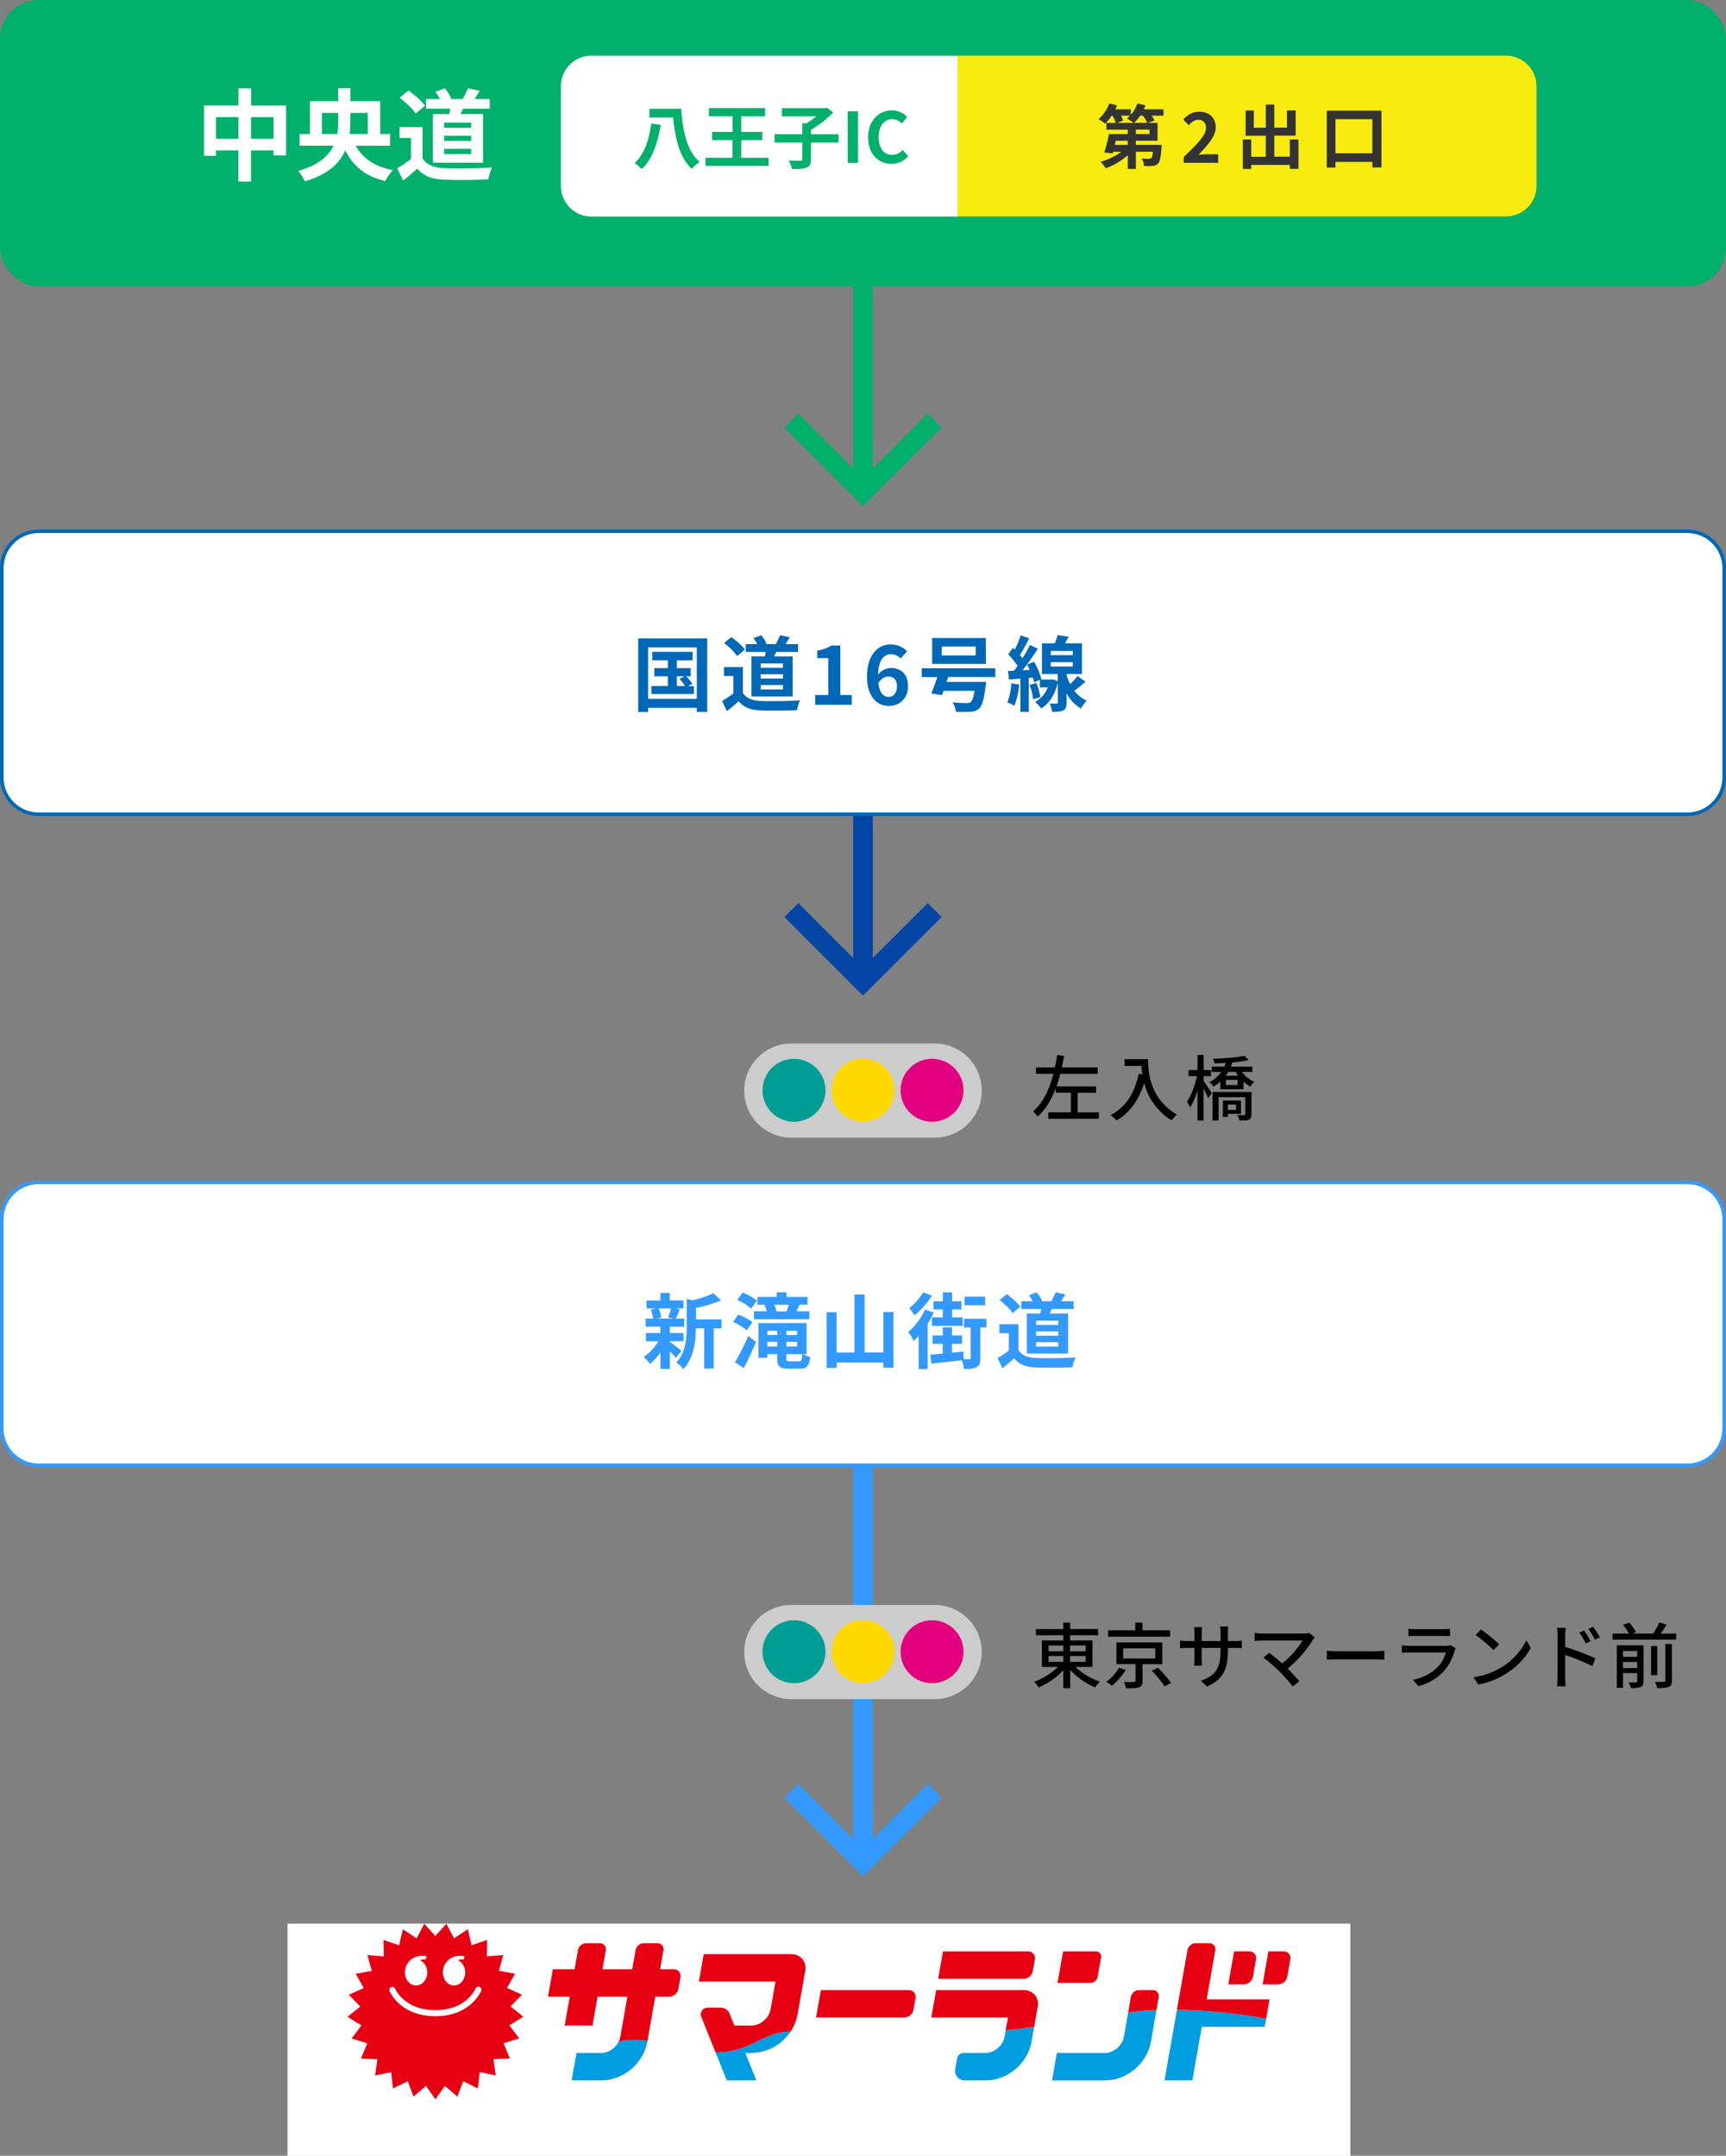
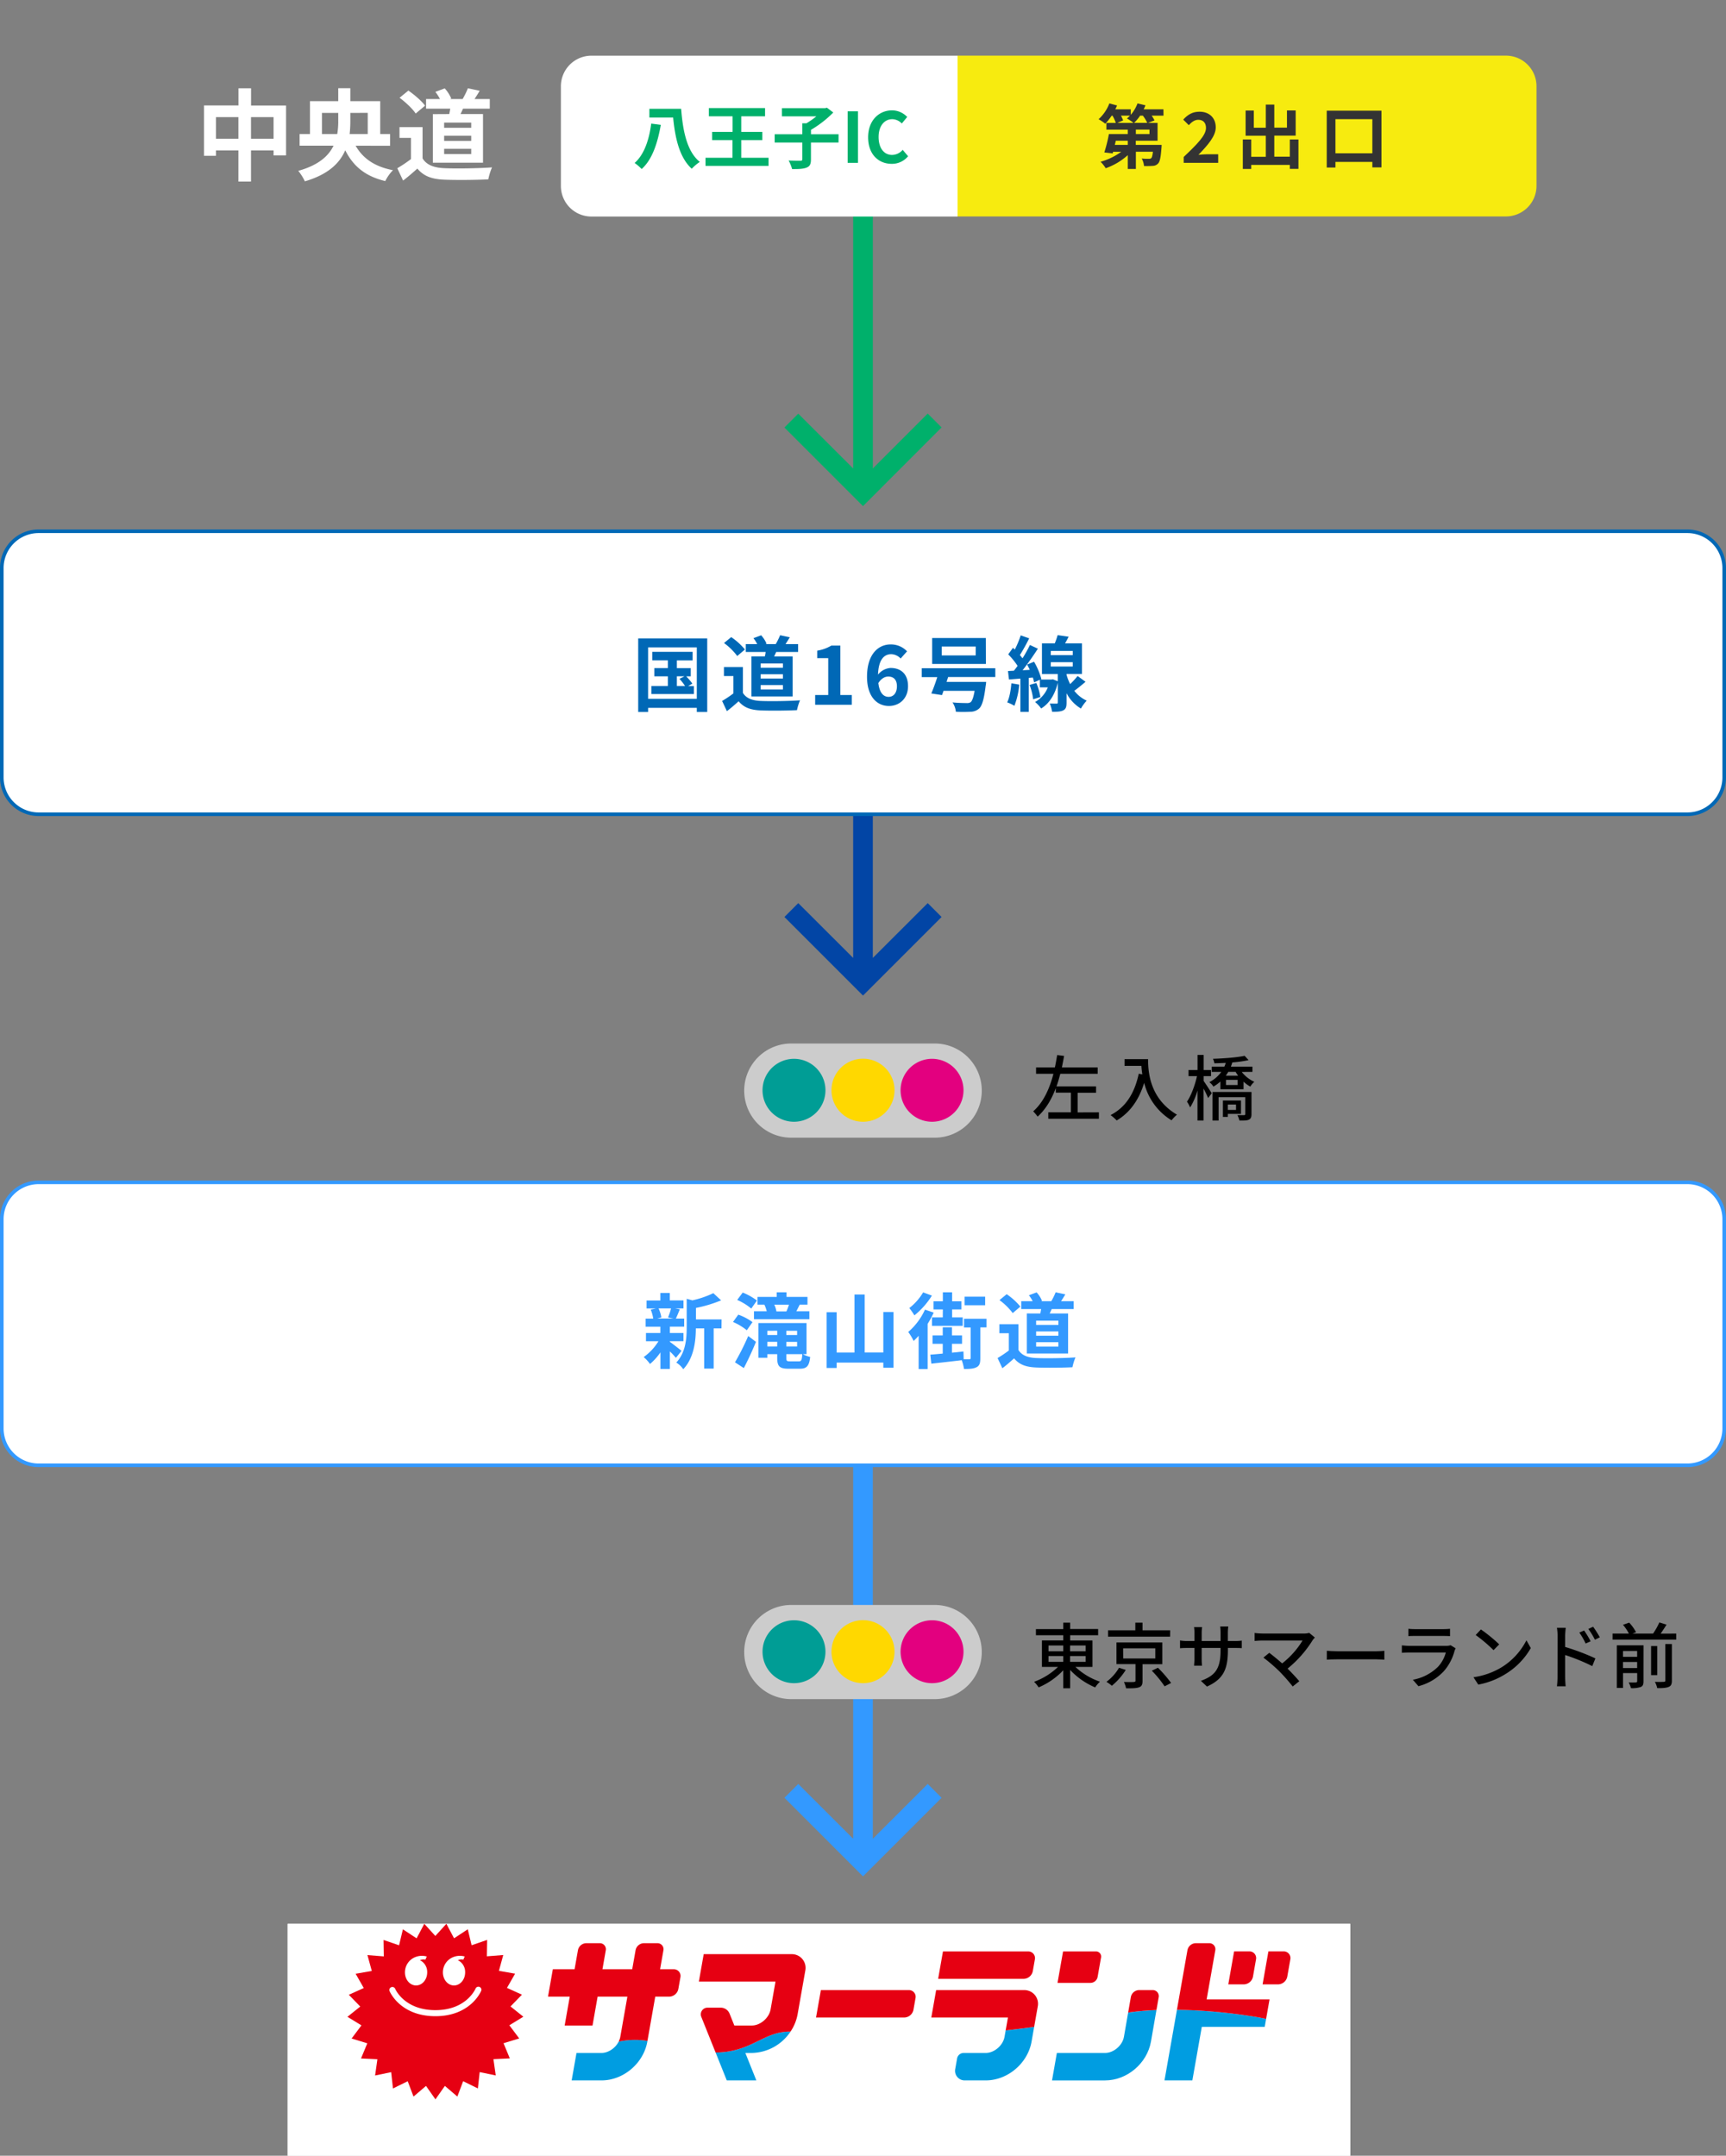
<svg xmlns="http://www.w3.org/2000/svg" width="960" height="1199.076" viewBox="0 0 960 1199.076">
  <rect x="0" y="0" width="960" height="1199.076" fill="#808080" stroke="none" />
  <defs>
    <clipPath id="clip-path">
      <rect id="長方形_5" data-name="長方形 5" width="524.506" height="97.644" fill="none" />
    </clipPath>
  </defs>
  <g id="グループ_4" data-name="グループ 4" transform="translate(193.247 1070.076)">
    <g id="car_route_1" transform="translate(-193.777 -1070.496)">
      <path id="パス_1" data-name="パス 1" d="M524.24,238.17l-7.71-7.7L486,261V61.2H475.06V261l-30.54-30.48-7.7,7.7,43.71,43.71Z" fill="#00b06b" />
      <path id="パス_2" data-name="パス 2" d="M524.24,510.47l-7.71-7.71-30.54,30.49V333.5H475.06V533.25l-30.54-30.49-7.7,7.71,43.71,43.71Z" fill="#0245a5" />
      <path id="パス_3" data-name="パス 3" d="M524.24,1000.4l-7.71-7.7-30.54,30.49V672.38H475.06v350.81L444.52,992.7l-7.7,7.7,43.71,43.72Z" fill="#39f" />
-       <rect id="長方形_1" data-name="長方形 1" width="960" height="159.41" rx="21.46" transform="translate(0.53 0.42)" fill="#00b06b" />
      <rect id="長方形_2" data-name="長方形 2" width="958" height="157.41" rx="20.46" transform="translate(1.53 658.08)" fill="#fff" />
      <path id="パス_4" data-name="パス 4" d="M939.07,659.08a19.48,19.48,0,0,1,19.46,19.46V795a19.48,19.48,0,0,1-19.46,19.46H22A19.48,19.48,0,0,1,2.53,795V678.54A19.48,19.48,0,0,1,22,659.08H939.07m0-2H22A21.46,21.46,0,0,0,.53,678.54V795A21.46,21.46,0,0,0,22,816.48H939.07A21.46,21.46,0,0,0,960.53,795V678.54a21.46,21.46,0,0,0-21.46-21.46Z" fill="#39f" />
      <path id="パス_5" data-name="パス 5" d="M546.59,607.07a26.13,26.13,0,0,1-26.17,26.16H440.65a26.13,26.13,0,0,1-26.19-26.16h0a26.18,26.18,0,0,1,26.19-26.22h79.77a26.18,26.18,0,0,1,26.17,26.22Z" fill="#ccc" />
      <path id="パス_6" data-name="パス 6" d="M536.43,606.87a17.5,17.5,0,1,0-5.133,12.382,17.51,17.51,0,0,0,5.133-12.382Z" fill="#e3007f" />
      <path id="パス_7" data-name="パス 7" d="M498.06,606.87a17.53,17.53,0,1,0-17.517,17.5,17.53,17.53,0,0,0,17.517-17.5Z" fill="#ffd800" />
      <path id="パス_8" data-name="パス 8" d="M459.65,606.87a17.5,17.5,0,1,0-5.14,12.389,17.51,17.51,0,0,0,5.14-12.389Z" fill="#009d95" />
      <path id="パス_9" data-name="パス 9" d="M546.59,919.36a26.13,26.13,0,0,1-26.17,26.16H440.65a26.13,26.13,0,0,1-26.19-26.16h0a26.18,26.18,0,0,1,26.19-26.22h79.77a26.18,26.18,0,0,1,26.17,26.22Z" fill="#ccc" />
      <path id="パス_10" data-name="パス 10" d="M536.43,919.16a17.5,17.5,0,1,0-5.133,12.381A17.51,17.51,0,0,0,536.43,919.16Z" fill="#e3007f" />
      <path id="パス_11" data-name="パス 11" d="M498.06,919.16a17.53,17.53,0,1,0-17.517,17.5,17.53,17.53,0,0,0,17.517-17.5Z" fill="#ffd800" />
      <path id="パス_12" data-name="パス 12" d="M459.65,919.16a17.5,17.5,0,1,0-5.14,12.388A17.51,17.51,0,0,0,459.65,919.16Z" fill="#009d95" />
      <rect id="長方形_3" data-name="長方形 3" width="958" height="157.41" rx="20.46" transform="translate(1.53 295.93)" fill="#fff" />
      <path id="パス_13" data-name="パス 13" d="M939.07,296.93a19.48,19.48,0,0,1,19.46,19.46V432.87a19.48,19.48,0,0,1-19.46,19.46H22A19.48,19.48,0,0,1,2.53,432.87V316.39A19.48,19.48,0,0,1,22,296.93H939.07m0-2H22A21.46,21.46,0,0,0,.53,316.39V432.87A21.46,21.46,0,0,0,22,454.33H939.07a21.46,21.46,0,0,0,21.46-21.46V316.39a21.46,21.46,0,0,0-21.46-21.46Z" fill="#0068b6" />
      <path id="パス_14" data-name="パス 14" d="M327.52,1072.99l-.12,14.05,8.93-14.02h6.46l.44,13.91,8.07-13.97h5.78l-12.35,19.49-6.4.01-.47-14.24-8.93,14.19h-6.6l-.88-19.42Z" fill="#005ca1" />
      <path id="パス_15" data-name="パス 15" d="M373.61,1073h-6.93l-14.94,19.44,5.68.06,3.11-4.11h10l.72,4.08h5.93Zm-10.48,11.86,5.74-7.55,1.16,7.55Z" fill="#005ca1" />
      <path id="パス_16" data-name="パス 16" d="M404.53,1073.03l-1.01,3.42h-7.65l-4.57,15.98-5.96.03,4.56-15.99-7.72.01,1.11-3.46Z" fill="#005ca1" />
      <path id="パス_17" data-name="パス 17" d="M401.05,1092.49l5.63-19.5h17.66l-.95,3.43-11.69.03-1.25,4.22h10.98l-.95,3.43h-11l-1.39,4.8,12.19.01-1.02,3.55Z" fill="#005ca1" />
      <path id="パス_18" data-name="パス 18" d="M447.31,1075.61c-.74-2-3.88-2.65-7.28-2.65H428.52l-5.52,19.5h5.91l2.22-7.81h5.46c1.44,0,2.08.61,1.55,3.44a29.81,29.81,0,0,0-.33,4.32h6.56c-.66-.62-.49-2.45-.47-3.15s.29-2.62.34-3.84c.05-1.56-.66-2.24-2.61-2.75C447.4,1081.22,448.07,1077.59,447.31,1075.61Zm-10.69,5.55H432.1l1.35-4.71s2.28-.06,3.58-.06,3.56,0,4,1.12C441.5,1078.91,440.25,1081,436.62,1081.16Z" fill="#005ca1" />
      <path id="パス_19" data-name="パス 19" d="M476.81,1073h-6.88l-15.05,19.44h5.79l3.11-4.11h9.92l.75,4.17h5.93Zm-10.43,11.8,5.72-7.49,1.1,7.49Z" fill="#005ca1" />
      <path id="パス_20" data-name="パス 20" d="M507.07,1076.21c-1.85-2.8-6.64-3.22-9.36-3.22h-9.59l-5.49,19.45h8.09c5.83,0,9.63-1.15,12.2-2.86C506.54,1087.16,509.93,1080.49,507.07,1076.21Zm-7.81,10.29c-2.12,2-4.23,2.37-9.76,2.45.39-1.44,3.55-12.47,3.55-12.47h3c2.05.1,3.66.25,4.87,1.36C503,1079.76,501.13,1084.76,499.26,1086.5Z" fill="#005ca1" />
      <path id="パス_21" data-name="パス 21" d="M518.33,1073.02l2.38,14.7,10.78-14.76,5.91-.01-15.14,19.51h-6.24l-4.04-19.44Z" fill="#005ca1" />
      <path id="パス_22" data-name="パス 22" d="M539.26,1072.96h17.82l-1.03,3.46-11.78.01-1.22,4.16h11.06l-1,3.51-11.09-.01-1.38,4.78,12.28.03-1.08,3.53-18.09.01Z" fill="#005ca1" />
      <path id="パス_23" data-name="パス 23" d="M555.88,1092.38l5.52-19.42h8.51l5.37,14.63,4.16-14.68h5.49l-5.47,19.45-8.14-.01-5.48-15.47-4.37,15.49Z" fill="#005ca1" />
      <path id="パス_24" data-name="パス 24" d="M586.15,1076.33l.97-3.45,21.45.03-.96,3.46h-7.79l-4.66,16.01h-5.93l4.57-16.04Z" fill="#005ca1" />
-       <path id="パス_25" data-name="パス 25" d="M611.35,1072.91h5.78s-2.93,10.47-3.45,12.7A2.85,2.85,0,0,0,615,1089c1,.46,5.14.84,7.28-.74a7.219,7.219,0,0,0,2.25-3.43c.55-1.72,3.47-11.9,3.47-11.9h5.9s-2.77,9.8-3.49,12.22c-1.31,4.38-5.34,6.51-10.31,7.36-2.81.48-8.21.34-10.79-1.85-2.05-1.76-1.87-4.21-1.3-6.24C608.49,1082.77,611.35,1072.91,611.35,1072.91Z" fill="#005ca1" />
+       <path id="パス_25" data-name="パス 25" d="M611.35,1072.91s-2.93,10.47-3.45,12.7A2.85,2.85,0,0,0,615,1089c1,.46,5.14.84,7.28-.74a7.219,7.219,0,0,0,2.25-3.43c.55-1.72,3.47-11.9,3.47-11.9h5.9s-2.77,9.8-3.49,12.22c-1.31,4.38-5.34,6.51-10.31,7.36-2.81.48-8.21.34-10.79-1.85-2.05-1.76-1.87-4.21-1.3-6.24C608.49,1082.77,611.35,1072.91,611.35,1072.91Z" fill="#005ca1" />
      <path id="パス_26" data-name="パス 26" d="M655.81,1074.27c-1.24-.93-4.38-1.31-5.41-1.33s-12,0-12,0l-5.57,19.36h5.93l2.19-7.64h5.74a1.47,1.47,0,0,1,1.36,1.83,42.118,42.118,0,0,0-.48,5.79h6.44a3.28,3.28,0,0,1-.56-2.13c.06-1.14.42-3.34.36-5.09,0-1.37-.92-2-2.55-2.42,2-.38,4.61-1.91,5.38-3.46A3.652,3.652,0,0,0,655.81,1074.27Zm-6.4,6a7,7,0,0,1-3.53.87c-1.13.06-3.9,0-3.9,0l1.33-4.68h4.77c1,0,2.21.27,2.6,1.17a2.49,2.49,0,0,1-1.27,2.66Z" fill="#005ca1" />
      <path id="パス_27" data-name="パス 27" d="M662.02,1072.94l17.68-.02-1.06,3.44-11.58.01-1.26,4.19h11.05l-1.04,3.43H664.79l-1.38,4.86,12.18-.01-.98,3.52-18.22.02Z" fill="#005ca1" />
      <path id="パス_28" data-name="パス 28" d="M357.48,1136.51l-12.36.01v-2.89h-4.96v2.88l-11.65.01-.02,3.59h28.99Z" fill="#e50012" />
      <path id="パス_29" data-name="パス 29" d="M353.46,1151.71v-10.18H332.13v10.24h8.38v7.5h-3.47c.36.58.62,1.34.89,1.83a10.787,10.787,0,0,1,.47,2.09,34.178,34.178,0,0,0,4-.3A2.82,2.82,0,0,0,345,1160c.06-.85,0-8.26,0-8.26Zm-17.08-3.43v-3.12h12.68v3.1Z" fill="#e50012" />
      <path id="パス_30" data-name="パス 30" d="M338.85,1155.14c-.44-.46-3-2.61-3-2.61a39.8,39.8,0,0,1-8.21,6.4,8.459,8.459,0,0,1,2.58,3.21A35.84,35.84,0,0,0,338.85,1155.14Z" fill="#e50012" />
      <path id="パス_31" data-name="パス 31" d="M349.47,1152.5l-3.05,2.78a30.162,30.162,0,0,0,9.54,7.14,8.379,8.379,0,0,1,.8-2,14.3,14.3,0,0,1,1.3-1.88,24.191,24.191,0,0,1-8.59-6.04Z" fill="#e50012" />
      <path id="パス_32" data-name="パス 32" d="M376.85,1112.72s.8-4.58,1.23-7.1c1.63-9.84,15.45-8.11,13.68,2.23-.35,2.1-.82,4.82-.82,4.82h13.63s.72-4.58,1.31-7.44c1.92-9.5,15.23-7.44,13.63,2.53-.47,2.92-.94,5-.94,5h5.21c10.16,0,9.72,13.18.53,13.52-2.88.11-5.52.11-8.1.11-3.18,21.75-20.48,35.52-40.85,35.52h-8.68l2.55-14.48h18.71c-5.5,0,10.28,1.38,11.89-7.95.78-4.49,2.34-13.16,2.34-13.16H388.44l-2.11,11.81H372.25l2.17-11.79H364.37l2.41-13.58Z" fill="#e50012" />
      <path id="パス_33" data-name="パス 33" d="M481.27,1103c4.32,0,7.79,3,7.53,7.38-.53,9.28-5.16,23.76-14.32,31.55a32.569,32.569,0,0,1-11.48,6.59l9.13,13.42H455.58s-15.72-23.11-17.94-26.46c-5.66-8.57,5.87-15.77,11.48-7.65,1.58,2.3,4.4,6.5,4.4,6.5h9c4.29,0,7.26-1.7,8-5.66.47-2.4,2.3-12.12,2.3-12.12H432.17l2.44-13.56S475.22,1103,481.27,1103Z" fill="#e50012" />
      <path id="パス_34" data-name="パス 34" d="M532,1121.31c9.9,0,10.35,13.62-.3,13.61H487.11l2.39-13.58Z" fill="#e50012" />
      <path id="パス_35" data-name="パス 35" d="M589.55,1103c10.34,0,10.2,13.59-.11,13.53H544.15l2.47-13.61Z" fill="#e50012" />
      <path id="パス_36" data-name="パス 36" d="M588.28,1121.26c3.43,0,7.94,2.56,7.17,8-1.68,11.91-11.5,32.51-39.91,32.51H536.09l2.52-14.51h30.63c3,0,7.14-1.26,8-5.28.5-2.38,1.36-7.08,1.36-7.08H540.94l2.4-13.56Z" fill="#e50012" />
      <path id="パス_37" data-name="パス 37" d="M605.74,1107.01l-.48-2.66,2.57,1.1-.01-2.71,2.26,1.51.46-2.73,1.96,1.92.91-2.56,1.55,2.16,1.38-2.35,1.15,2.42,1.81-2.11.7,2.64,2.14-1.75.21,2.68,2.49-1.41-.27,2.72,2.66-.92-.73,2.58,2.77-.44-1.18,2.42,2.82.06-1.55,2.18,2.7.5-1.9,1.91,2.63.97-2.23,1.55,2.43,1.36-2.48,1.19,2.14,1.76-2.67.69,1.77,2.11-2.74.25,1.45,2.37-2.8-.16,1.04,2.63-2.73-.72.48,2.77-2.56-1.22.18,2.89-2.34-1.63-.48,2.71-1.98-1.9-.94,2.54-1.59-2.11-1.34,2.38-1.16-2.39-1.78,2.03-.72-2.59-2.1,1.79-.27-2.71-2.45,1.34.26-2.68-2.7.97.73-2.66-2.79.43,1.14-2.47-2.82-.03,1.59-2.18-2.8-.48,1.95-1.95-2.62-.91,2.27-1.61-2.57-1.34,2.61-1.22-2.19-1.79,2.7-.71-1.83-2.09,2.77-.24-1.37-2.35,2.78.16-.99-2.51Z" fill="#e50012" />
      <path id="パス_38" data-name="パス 38" d="M623,1147.21c13.34-.07,13.94-7.61,14.17-9,.72-4.36,2.44-14.18,3.54-20.55,1.8-10.45,15.21-7.65,13.56,1.77-.3,1.7-1.18,6.94-1.7,10-1.14,6.82-9.87,32.25-40.79,32.25H594.04l2.5-14.45S617.84,1147.24,623,1147.21Z" fill="#e50012" />
      <path id="パス_39" data-name="パス 39" d="M660,1109c1.75-9.13,15.41-7.71,13.66,2.72-.39,2.37-2,10.32-2,10.32h33.1c9.35,0,10.2,13.61-.83,13.59H669.21l-4.94,26.24h-14S659.41,1112.1,660,1109Z" fill="#e50012" />
      <path id="パス_40" data-name="パス 40" d="M692.54,1103.9a6.63,6.63,0,0,1,6.65,6.61v.13a6.78,6.78,0,1,1-6.65-6.74Z" fill="#e50012" />
      <path id="パス_41" data-name="パス 41" d="M708.67,1103.85a6.65,6.65,0,0,1,6.64,6.65v.13a6.841,6.841,0,1,1-6.64-6.78Z" fill="#e50012" />
      <path id="パス_42" data-name="パス 42" d="M347.83,1119h6.85v-12.4H344.9v-1.12h12.59v-3.55H344.9v-2.67h-4.19V1102h-12v3.53h12v1H331.9v12.39h5.63c-1.31,1.45-7.4,4.55-9.84,5.69.58.71.78,1,1.3,1.56s.83,1.25,1.3,1.87a61.468,61.468,0,0,0,10.43-6.18v6.59h4.15v-6.75c.83.87,6.79,5,11,6.07a7.649,7.649,0,0,1,1.63-2.42,8.161,8.161,0,0,0,1.36-1.22,35.811,35.811,0,0,1-11.03-5.13Zm-12-9.36h4.78V1111h-4.78Zm4.83,5.84h-4.88v-1.56h4.88Zm4.25-5.84h5.6V1111h-5.6Zm0,4.28h5.54v1.56h-5.54Z" fill="#e50012" />
      <path id="パス_43" data-name="パス 43" d="M251.46,1131.37l-5.21,3.71,6,2.12-4.49,4.47,6.37,1.09-3.65,5.17,6.48-.17-2.77,5.83,6.43-1.25-1.66,6.05,6.15-2.24-.61,6.27,5.65-3.33.56,6.32,4.82-4.14,1.67,6,4.15-4.9,2.66,5.77,3.22-5.5,3.66,5,2.16-6,4.44,4.36,1.16-6.2,5.27,3.54-.17-6.43,5.76,2.61-1.16-6.15,6.21,1.63-2.33-6,6.38.5-3.33-5.51,6.38-.49-4.22-4.9,6.21-1.63-5-4.09,5.76-2.67-5.59-3.16,5.26-3.54-6.1-2.12,4.49-4.46-6.43-1,3.72-5.17h-6.49l2.71-5.67-6.37,1.2,1.61-6.1-6.05,2.29.62-6.26-5.6,3.21-.56-6.26-4.93,4.19-1.66-6.1-4.11,5-2.71-5.78-3.16,5.56-3.72-5.12-2.16,6-4.43-4.47-1.06,6.32-5.26-3.6-.06,6.27-5.71-2.46,1.22,6.21-6.21-1.74,2.22,6-6.27-.44,3.28,5.45-6.38.6,4.21,4.85-6.21,1.69,5,4-5.82,2.72Zm21.73-22.29a4.64,4.64,0,0,1,3.69-2.26,4.87,4.87,0,0,1,4,2.14,5.33,5.33,0,0,1,1,3.21,6.539,6.539,0,0,1-.12,1.25,6.18,6.18,0,0,1-2.24,3.81,4.351,4.351,0,0,0,1.86-1.22l.21-.2c.53-.49,2.85-3.3,3.67-4.4,2.35-3.1,4.92-6.12,8.2-5.77,2.6-.18,4.42,2,5.26,4.09a7.13,7.13,0,0,1-1.19,6.7,4.7,4.7,0,0,1-3.25,1.5,4.059,4.059,0,0,1-3-1.16,6.31,6.31,0,0,1-1.87-4.55,5.32,5.32,0,0,1,.54-2.45,6.24,6.24,0,0,1,2.88-2.84,4,4,0,0,0-2.62,1,25.694,25.694,0,0,0-4.6,5.09c-.59.79-3.66,4.76-5.49,5.42a5.63,5.63,0,0,1-5.41-.77C272.76,1116,271.06,1112.24,273.19,1109.08Zm-7.58,1.12a.74.74,0,0,1,.72-.2,1.21,1.21,0,0,1,.75.93,24.059,24.059,0,0,0,4,8,18.45,18.45,0,0,0,9.05,6.25,16.58,16.58,0,0,0,11.38-.64,19.09,19.09,0,0,0,9.5-8.77,28.706,28.706,0,0,0,2.1-5.06.91.91,0,0,1,1.09-.64c.37.1.7.52.45,1.34a25.119,25.119,0,0,1-4.1,8.15,22,22,0,0,1-9.23,6.87,20.491,20.491,0,0,1-10.56.58,18.781,18.781,0,0,1-7.89-3.94,23.59,23.59,0,0,1-7.46-11.74,1.1,1.1,0,0,1,.2-1.13Z" fill="#e50012" />
      <path id="パス_44" data-name="パス 44" d="M329.5,31.39a17,17,0,0,0-17,17v55.48a17,17,0,0,0,17,17H533.14V31.39Z" fill="#fff" />
      <path id="パス_45" data-name="パス 45" d="M855.13,103.85V48.37a17,17,0,0,0-17-17h-305v89.44h305a17,17,0,0,0,17-16.96Z" fill="#f7eb0f" />
      <path id="パス_46" data-name="パス 46" d="M159.64,59.13V86.86h-6.95V84.08H140.14v17.33h-7V84.08h-12.5v3H114v-28h19.17V49.52h7v9.61Zm-26.5,18.45v-12h-12.5v12Zm19.55,0v-12H140.14v12Z" fill="#fff" />
      <path id="パス_47" data-name="パス 47" d="M198.32,81.47c4,7,10.56,11.67,20.78,13.61a23.3,23.3,0,0,0-4.28,6.06C203.66,98.47,197,92.86,192.55,84c-3.06,7.17-9.51,13.5-22.45,17.28a28.821,28.821,0,0,0-3.67-5.83c11.17-3.11,16.84-8.22,19.61-14H167.15V75h5.78V56.69h15.73V49.46h6.72v7.23H212V75h5.51v6.5ZM188.1,75a41,41,0,0,0,.56-7.28v-4.5H179.6V75Zm7.28-11.78v4.55A63.281,63.281,0,0,1,195,75h10.06V63.19Z" fill="#fff" />
      <path id="パス_48" data-name="パス 48" d="M235.56,88.52c2.28,3.73,6.45,5.23,12.23,5.45,6.49.28,19,.11,26.39-.45a34.631,34.631,0,0,0-2.06,6.67c-6.67.34-17.84.45-24.45.17-6.83-.28-11.39-1.83-15-6.17-2.44,2.17-4.89,4.34-7.94,6.67L221.5,94a73.5,73.5,0,0,0,7.62-5.11V77.13h-6.39v-6h12.83Zm-3.83-24.94c-1.72-2.67-5.67-6.34-8.95-8.78l4.89-4c3.33,2.33,7.39,5.78,9.28,8.39Zm18.67.28c.22-1,.39-2,.55-3H237.51V55.52h7.72a23.4,23.4,0,0,0-2.56-4l5.22-1.94a19.53,19.53,0,0,1,3.62,5.66l-.67.28h7a47.3,47.3,0,0,0,2.94-6l6.56,1.39c-1,1.67-2,3.28-2.89,4.61h8.5v5.33H258.07c-.45,1.06-.95,2.06-1.39,3h12.5V90.91h-27.9v-27Zm12.22,4.77H247.56v2.89h15.06Zm0,7.28H247.56V78.8h15.06Zm0,7.28H247.56v2.94h15.06Z" fill="#fff" />
      <path id="パス_49" data-name="パス 49" d="M598.66,927.6a37.611,37.611,0,0,0,13.68,8.23,15.454,15.454,0,0,0-2.67,3.18,40.62,40.62,0,0,1-13.91-9.7v10.18H591.9v-10a40.369,40.369,0,0,1-13.68,9.5,17.2,17.2,0,0,0-2.54-3.1A37.841,37.841,0,0,0,589,927.6h-8.95V912.89H591.9V910H576.71v-3.42H591.9V903h3.86v3.53H611.3V910H595.76v2.91h12.4V927.6Zm-14.95-8.71h8.19v-3.18h-8.19Zm0,5.89h8.19v-3.22h-8.19Zm12-9.07v3.18h8.66v-3.18Zm8.66,5.85h-8.66v3.22h8.66Z" />
      <path id="パス_50" data-name="パス 50" d="M626.68,929.27a36.069,36.069,0,0,1-7.75,8.83,19.756,19.756,0,0,0-3-2.19,26.312,26.312,0,0,0,7-7.83Zm24.65-18.49H616.82v-3.54H632V903h4v4.25h15.38ZM636,926.09v9.34c0,2-.44,3-2,3.54s-3.82.56-7.16.52a14.931,14.931,0,0,0-1.19-3.5c2.38.08,4.89.08,5.52,0s.92-.16.92-.68v-9.26H621.51V914H647v12.09Zm-10.74-3.18h17.85v-5.65h-17.9Zm19.32,5.17a69.991,69.991,0,0,1,7.32,8.46l-3.62,1.87a60,60,0,0,0-7.12-8.7Z" />
      <path id="パス_51" data-name="パス 51" d="M671.84,938.53l-3.38-3.18c7.44-2.74,10.94-6.16,10.94-16.7v-1.59H668.9v6a34.89,34.89,0,0,0,.2,3.85h-4.42c0-.55.2-2.18.2-3.85v-6H661c-1.87,0-3.5.08-4.14.16v-4.33a25.008,25.008,0,0,0,4.14.31h3.89v-4.57a21.79,21.79,0,0,0-.24-3.18h4.5a21.339,21.339,0,0,0-.24,3.18v4.57h10.5v-4.61a29.474,29.474,0,0,0-.2-3.46h4.49a25.832,25.832,0,0,0-.24,3.46v4.61h3.74a26.489,26.489,0,0,0,4-.23v4.21c-.63-.08-2-.12-3.93-.12h-3.78v1.35C683.45,928.67,681.14,934.36,671.84,938.53Z" />
      <path id="パス_52" data-name="パス 52" d="M730.68,912.65a63.4,63.4,0,0,1-14,15.9c2.35,2.35,4.93,5.13,6.52,7l-3.66,2.94a105.548,105.548,0,0,0-7.35-8.35,94.079,94.079,0,0,0-8.95-7.71l3.26-2.66c1.51,1.11,4.5,3.53,7.16,5.88A46.92,46.92,0,0,0,725,912.93H702.65c-1.59,0-3.46.16-4.3.24v-4.46a34.476,34.476,0,0,0,4.3.32h23a10.169,10.169,0,0,0,3.06-.36l3.14,2.59C731.39,911.77,731,912.25,730.68,912.65Z" />
      <path id="パス_53" data-name="パス 53" d="M744.42,918.89h21.63c1.91,0,3.46-.16,4.46-.24v4.93c-.88,0-2.71-.2-4.46-.2H744.42c-2.18,0-4.57.08-5.92.2v-4.93C739.81,918.73,742.28,918.89,744.42,918.89Z" />
      <path id="パス_54" data-name="パス 54" d="M809.54,918.73a28.071,28.071,0,0,1-5.84,11.13,29.351,29.351,0,0,1-14.24,8.47l-3.1-3.58a26.71,26.71,0,0,0,13.92-7.15,18.67,18.67,0,0,0,4.41-8H784.46a41.97,41.97,0,0,0-4.22.16v-4.14c1.55.16,3.06.28,4.22.28h20.35a7.87,7.87,0,0,0,2.55-.36l2.82,1.75a7.006,7.006,0,0,0-.64,1.44ZM787.68,906.6h15.46a38.123,38.123,0,0,0,3.9-.19v4.09c-1-.08-2.58-.12-3.94-.12H787.68c-1.28,0-2.71,0-3.82.12v-4.09A36.2,36.2,0,0,0,787.68,906.6Z" />
      <path id="パス_55" data-name="パス 55" d="M835.74,927.8a37.83,37.83,0,0,0,13.79-15l2.43,4.33a40.51,40.51,0,0,1-14,14.39,43.612,43.612,0,0,1-15.22,5.93l-2.67-4.1a41.387,41.387,0,0,0,15.67-5.55Zm-1.35-12.73-3.15,3.22a84.85,84.85,0,0,0-9.94-8.42l2.91-3.11A84.671,84.671,0,0,1,834.39,915.07Z" />
      <path id="パス_56" data-name="パス 56" d="M866.86,910.3a28.206,28.206,0,0,0-.36-4.45h4.89c-.12,1.31-.32,3-.32,4.45v6.21a128.061,128.061,0,0,1,16.82,6.36l-1.75,4.29A109.919,109.919,0,0,0,871.07,921c0,5.49,0,11,0,12.28s.12,3.66.28,5.09H866.5a41.909,41.909,0,0,0,.32-5.09Zm18.37,3.06-2.78,1.24a36.774,36.774,0,0,0-3.5-6.09l2.66-1.15a49.447,49.447,0,0,1,3.62,6Zm5.13-2.22-2.74,1.35a39.772,39.772,0,0,0-3.66-6l2.66-1.24a60.641,60.641,0,0,1,3.74,5.89Z" />
      <path id="パス_57" data-name="パス 57" d="M932.85,909.07v3.38H897.43v-3.38h9.1a26.292,26.292,0,0,0-3.3-4.89l3.46-1.19a24.052,24.052,0,0,1,3.82,5.32l-2,.76h11.45a38.1,38.1,0,0,0,3.5-6.2l4,1.23c-1.08,1.71-2.19,3.46-3.3,5Zm-18.21,26.56c0,1.71-.35,2.62-1.51,3.14a14.848,14.848,0,0,1-5.48.64,15.2,15.2,0,0,0-1.24-3.18,31.537,31.537,0,0,0,4,0c.5-.08.72-.2.72-.72v-4.49h-7.88v8.27h-3.46v-23.7h14.87Zm-11.41-16.86V922h7.88v-3.26Zm7.88,9.46v-3.38h-7.88v3.38Zm11.17,3.94h-3.42V916h3.42Zm4.49-17.29h3.66v20.35c0,1.95-.44,2.94-1.79,3.5s-3.38.72-6.36.68a13,13,0,0,0-1.31-3.5,49.156,49.156,0,0,0,5,0c.63-.08.83-.2.83-.76Z" />
      <path id="パス_58" data-name="パス 58" d="M611.74,619.13v3.58H583.59v-3.58h12.57V608.2h-8.4v-2.55c-2.3,6.12-5.48,11.69-10.09,15.86a29.384,29.384,0,0,0-2.47-2.94c5.77-5.05,9.15-12.8,11.25-20.87h-9.66v-3.54h10.46c.51-2.35.91-4.65,1.27-6.88l3.86.48c-.36,2.11-.8,4.25-1.23,6.4h19.91v3.54H590.27c-.64,2.34-1.27,4.69-2.11,7h22v3.54H599.93v10.93Z" />
      <path id="パス_59" data-name="パス 59" d="M639.09,589.55c0,7.19.91,21.94,16.06,30.89a18.942,18.942,0,0,0-3,3.14,33.83,33.83,0,0,1-15.23-20.87c-2.94,9.58-7.91,16.54-15.27,20.95a28.227,28.227,0,0,0-3.42-3c8.55-4.41,13.36-12.25,15.67-23l2,.36a43.6,43.6,0,0,1-.52-4.74H626v-3.73Z" />
      <path id="パス_60" data-name="パス 60" d="M670,601.67c1.11,1.56,3.86,5.81,4.49,6.84l-2,2.67a58.02,58.02,0,0,0-2.54-5.25V623.7h-3.38V607a37.292,37.292,0,0,1-4.09,9.42,17.418,17.418,0,0,0-1.75-3.22c2.26-3.26,4.45-9.14,5.56-14.19H661.6v-3.42h5V587.2H670v8.39h4.1v3.42H670Zm21.19-5a18.639,18.639,0,0,0,7,5.48,11.16,11.16,0,0,0-2.23,2.67,17.1,17.1,0,0,1-3.77-2.75v4.22H679.31V602a22.093,22.093,0,0,1-3.89,2.83,7.919,7.919,0,0,0-2.27-2.47,19.258,19.258,0,0,0,6.68-5.72H674.5v-2.91h7a15,15,0,0,0,.8-2.1c-2.15.11-4.3.19-6.33.23a9.558,9.558,0,0,0-.79-2.5c6.08-.2,13.56-.76,17.61-1.67L695,590.1a69.623,69.623,0,0,1-9.07,1.28,23.86,23.86,0,0,1-.79,2.34h12v2.91Zm5.41,23.49c0,1.59-.32,2.51-1.47,3.06s-2.82.48-5.25.48a12.332,12.332,0,0,0-1.11-3h3.73c.47,0,.64-.16.64-.6v-9.4H678.32v13h-3.38V607.8h21.67ZM683.45,620v1.67h-2.74v-9.1h10.06V620Zm.24-23.37a23.556,23.556,0,0,1-1.39,2.14h6.91a17.723,17.723,0,0,1-1.43-2.14Zm5.21,4.45h-6.48v2.86h6.48Zm-5.45,13.72v3H688v-3Z" />
      <path id="パス_61" data-name="パス 61" d="M373.12,746.8c1.65,1.14,5.44,4.16,6.49,5l-3.15,3.89a44.442,44.442,0,0,0-3.34-3.57v9.74h-5.26v-9.19a32.319,32.319,0,0,1-5.8,6.44,20.391,20.391,0,0,0-3.52-3.84,30,30,0,0,0,8.23-8.82h-6.95v-4.57h8v-3.52h-8.18v-4.48h4.21a22,22,0,0,0-1.37-5l2.79-.64h-5.12V723.8h7.67v-4.2h5.26v4.16h7.59v4.44H376l2.65.5c-.82,2-1.56,3.79-2.19,5.16h4.61v4.48h-7.95v3.52h7.54v4.57h-7.54Zm-6.31-18.6a18.108,18.108,0,0,1,1.56,5l-2.29.64h9l-3-.64a32.881,32.881,0,0,0,1.69-5Zm35,11.1h-4.34v22.35h-5.26V739.3h-4.66c0,6.81-1,16.46-7,22.72a12.47,12.47,0,0,0-3.88-3.7c5.26-5.58,5.8-13.35,5.8-19.66V722.85l3.16.87a54.215,54.215,0,0,0,11.65-4l4.34,4a74.5,74.5,0,0,1-14,4.21v6.4h14.26Z" fill="#39f" />
      <path id="パス_62" data-name="パス 62" d="M415.91,740.35a32.172,32.172,0,0,0-7.68-4.61l2.93-4.07a30,30,0,0,1,7.9,4.16Zm-6.58,17.83a136.243,136.243,0,0,0,7.36-14.63L421,746.8c-2,4.89-4.43,10.15-6.76,14.58Zm9.05-29.89a31.74,31.74,0,0,0-7.82-4.8l3.06-4.11a33.651,33.651,0,0,1,7.91,4.43Zm7.54-2.19h-4.07v-4.3h10.7v-2.56H438v2.56h11.65v4.3h-4.34c-.68,1.42-1.32,2.65-1.87,3.7h7.27v4.39H419.89V729.8H427a19.06,19.06,0,0,0-1.33-3.7Zm21.16,27.55a18,18,0,0,0,4.07,1.56c-.55,5-1.83,6.53-5.76,6.53h-6.31c-5,0-6.26-1.37-6.26-5.94v-2.15h-5.48v2h-5V736.33h26.78v17.32Zm-19.74-13V743h5.48v-2.38Zm5.48,8.73V746.8h-5.48v2.56Zm5.12-19.52a34.777,34.777,0,0,0,1.42-3.74h-8.19a13.081,13.081,0,0,1,1.19,3.74Zm5.94,10.79h-6V743h6Zm-6,6.17v2.56h6V746.8Zm7,10.83c1.32,0,1.69-.68,1.87-4h-8.87v2.11c0,1.64.28,1.87,2,1.87Z" fill="#39f" />
      <path id="パス_63" data-name="パス 63" d="M497.5,730.21v31h-5.67v-2.88H465.88v3H460.3V730.3h5.58v22.44h9.91V720.47h5.67v32.27h10.37V730.21Z" fill="#39f" />
      <path id="パス_64" data-name="パス 64" d="M519.86,730.53a52.636,52.636,0,0,1-3.38,6.26v25.14h-5V743.42a36.922,36.922,0,0,1-2.79,2.88,30.435,30.435,0,0,0-3-5A36.16,36.16,0,0,0,515,728.88Zm-1-9.46a44.25,44.25,0,0,1-9.74,11,36.94,36.94,0,0,0-2.83-4.07,30.87,30.87,0,0,0,7.68-8.72Zm30.34,17.69h-3.42v17.13c0,2.65-.37,4.12-2.06,5s-3.88,1-7,1a25,25,0,0,0-1.28-4.89c-6,.73-12.25,1.42-16.91,1.92l-.55-5c2-.14,4.34-.37,6.9-.59V747.9h-5.67v-4.67h5.67v-4.52H530v4.52h5.62v4.67H530v4.93l6.4-.68.13,4.34h3.11c.5,0,.78-.14.78-.69v-17h-3.7v-4.85H549.2Zm-24.26-10h-5.17v-4.52h5.17v-5h5.16v5h5.16v4.52H530.1v4.43H536v4.71H518.9v-4.71h6Zm23.53-2.33H537.05v-4.75h11.42Z" fill="#39f" />
      <path id="パス_65" data-name="パス 65" d="M567,751.32c1.87,3.07,5.3,4.3,10,4.48,5.35.23,15.63.09,21.71-.36a29.225,29.225,0,0,0-1.69,5.48c-5.48.28-14.67.37-20.11.14-5.62-.23-9.37-1.51-12.34-5.07-2,1.78-4,3.56-6.53,5.48l-2.66-5.67a59.655,59.655,0,0,0,6.27-4.2V742h-5.26v-5H567Zm-3.2-20.52a34.892,34.892,0,0,0-7.36-7.22l4-3.29a36.489,36.489,0,0,1,7.63,6.9Zm15.35.23c.18-.82.32-1.64.46-2.47H568.55v-4.38h6.35a19,19,0,0,0-2.1-3.3l4.29-1.59a15.851,15.851,0,0,1,3,4.66l-.54.23h5.71a38,38,0,0,0,2.42-4.94l5.4,1.14c-.83,1.37-1.65,2.7-2.38,3.8h7v4.38H585.5c-.37.87-.78,1.69-1.14,2.47H594.6v22.26H571.66V731ZM589.21,735H576.82v2.38h12.39Zm0,6H576.82v2.38h12.39Zm0,6H576.82v2.42h12.39Z" fill="#39f" />
      <path id="パス_66" data-name="パス 66" d="M393.89,355.53v40.91h-5.8v-2.29H361v2.29h-5.5V355.53Zm-5.8,33.59V360.51H361v28.61Zm-1.6-7.08v4.43H362.81V382H372v-5.39h-7.54v-4.57H372v-4.3h-8.69V363h22.45v4.75H377v4.3h7.72v4.57h-2.51a36,36,0,0,1,3.42,4.06L383.29,382ZM377,382h4.57a35,35,0,0,0-3.11-4l2.79-1.41H377Z" fill="#0068b6" />
      <path id="パス_67" data-name="パス 67" d="M413.74,385.83c1.87,3.07,5.3,4.3,10.05,4.48,5.35.23,15.63.09,21.71-.36a29.229,29.229,0,0,0-1.69,5.48c-5.48.27-14.67.37-20.11.14-5.62-.23-9.37-1.51-12.34-5.08-2,1.79-4,3.57-6.53,5.49l-2.66-5.67a59.649,59.649,0,0,0,6.27-4.2v-9.65h-5.26v-5h10.56Zm-3.16-20.52a34.59,34.59,0,0,0-7.35-7.22l4-3.29a36.491,36.491,0,0,1,7.63,6.9Zm15.36.23c.18-.82.32-1.65.46-2.47H415.34v-4.39h6.35a19.3,19.3,0,0,0-2.1-3.29l4.29-1.6a16,16,0,0,1,3,4.67l-.54.22H432a37.318,37.318,0,0,0,2.42-4.93l5.4,1.14c-.83,1.37-1.65,2.7-2.38,3.79h7v4.39h-12.2c-.37.87-.78,1.69-1.14,2.47h10.28V387.8H418.45V365.54ZM436,369.47H423.61v2.38H436Zm0,6H423.61v2.37H436Zm0,6H423.61v2.43H436Z" fill="#0068b6" />
      <path id="パス_68" data-name="パス 68" d="M453.92,387h7.27V366.5h-6.13v-4.16a22.05,22.05,0,0,0,7.87-2.83h5V387h6.35v5.44H453.92Z" fill="#0068b6" />
      <path id="パス_69" data-name="パス 69" d="M482.77,376.87c0-12.56,6.26-18,13.12-18a12.32,12.32,0,0,1,9.14,3.84l-3.57,4a7.45,7.45,0,0,0-5.21-2.42c-3.88,0-7.08,2.88-7.36,11.38a9.76,9.76,0,0,1,6.95-3.71c5.67,0,9.73,3.25,9.73,10.15s-4.84,11-10.65,11C488.53,393.1,482.77,388.16,482.77,376.87Zm6.3,3.48c.65,5.57,2.93,7.68,5.72,7.68,2.56,0,4.61-2,4.61-5.9,0-3.7-1.91-5.39-4.84-5.39-1.74,0-3.79.96-5.49,3.61Z" fill="#0068b6" />
      <path id="パス_70" data-name="パス 70" d="M527.88,377l-.86,2.7h22a17.443,17.443,0,0,1-.27,2.24c-.92,7.49-2,11.1-3.66,12.61a7.38,7.38,0,0,1-5,1.78,74.9,74.9,0,0,1-7.9,0,11.43,11.43,0,0,0-1.88-5.21c3.06.32,6.4.36,7.77.36a3.82,3.82,0,0,0,2.29-.45c.86-.69,1.6-2.65,2.24-6.36H525.32c-.27.87-.59,1.65-.86,2.38l-5.94-.91c1.05-2.43,2.28-5.81,3.33-9.1h-8.64v-4.93h40.91V377Zm21-7.27H519V355.3h29.84Zm-5.66-9.68h-18.9V365H543.2Z" fill="#0068b6" />
      <path id="パス_71" data-name="パス 71" d="M567.43,381.22a41.931,41.931,0,0,1-2.7,11.79,22.761,22.761,0,0,0-4-1.92c1.32-2.7,2-6.77,2.33-10.61Zm36.88-1.56c-2.1,1.74-4.29,3.61-6.26,5a18.27,18.27,0,0,0,6.9,5.48,22.943,22.943,0,0,0-3.2,4.39,21.069,21.069,0,0,1-8-8.54v5.21c0,2.33-.37,3.61-1.83,4.34s-3.43.82-6.22.82a18.522,18.522,0,0,0-1.28-4.62c1.55.05,3.25.05,3.75.05s.73-.14.73-.64v-11c-1.69,7-5,11.75-9.28,14.35a19.239,19.239,0,0,0-3.38-3.61,16,16,0,0,0,7.09-8.13H578.9v-4.25L575.7,380c-.13-.78-.41-1.69-.68-2.7l-2.29.18v18.93h-4.66V377.88l-6.35.5-.55-4.71,3.29-.18c.68-.82,1.37-1.73,2.06-2.69a42.23,42.23,0,0,0-5.21-6.4l2.65-3.66c.32.32.68.64,1,1a55.792,55.792,0,0,0,3.29-7.91l4.71,1.65a103.737,103.737,0,0,1-5.17,9.32c.55.6,1,1.24,1.46,1.79a73.575,73.575,0,0,0,4.12-7.41l4.43,2.06c-2.51,3.84-5.62,8.36-8.5,12l4-.23c-.46-1-1-2-1.47-2.93l3.84-1.59a39.347,39.347,0,0,1,4.07,9.68l-.5.23h6.08l.82-.13,2.74,1.09v-4h-8.82V358.27h7.13a37.478,37.478,0,0,0,1.6-4.57l6.12.87c-.64,1.28-1.32,2.56-2,3.7h9.42v17.05h-8.59v.41a28.674,28.674,0,0,0,2,5.21,40.785,40.785,0,0,0,4.15-4.52Zm-27.37.64a33.874,33.874,0,0,1,2.24,7.82l-4,1.28a33.792,33.792,0,0,0-2-8Zm8-15.49h12.25v-2.33H585Zm0,6.35h12.25v-2.42H585Z" fill="#0068b6" />
      <path id="パス_72" data-name="パス 72" d="M368.07,69.87c-1.58,8.91-4.37,19-10.65,24.56a29.1,29.1,0,0,0-3.91-3.37c5.77-5,8.25-14.18,9.22-21.89Zm11.31-8.94c.93,12,3.14,23.74,10.38,29.54a27.271,27.271,0,0,0-4.49,3.8C378.37,88,376,77,374.93,65.8H361.72V60.93Z" fill="#00b06b" />
      <path id="パス_73" data-name="パス 73" d="M428,88.19v4.53H392.94V88.19h15V78.35H396.62V73.78H408V65.11H394.8V60.54h31.25v4.57H412.81v8.67h11.73v4.57H412.81v9.84Z" fill="#00b06b" />
      <path id="パス_74" data-name="パス 74" d="M466.92,79.71H451.58V89c0,2.68-.58,3.91-2.44,4.65s-4.53.85-8.05.81a20.819,20.819,0,0,0-1.94-4.76c2.67.12,5.65.12,6.55.12s1.08-.2,1.08-.89V79.71H431.4V75.1h15.38V69h2.29a47.469,47.469,0,0,0,5.53-3.87H435.43V60.58h24l1.05-.24L464,63a60.461,60.461,0,0,1-12.4,9.64V75.1h15.34Z" fill="#00b06b" />
      <path id="パス_75" data-name="パス 75" d="M472,62.32h5.73V91H472Z" fill="#00b06b" />
      <path id="パス_76" data-name="パス 76" d="M483.38,76.8c0-9.45,6.08-15,13.33-15a11.67,11.67,0,0,1,8.4,3.68l-3,3.64a7.54,7.54,0,0,0-5.31-2.41c-4.33,0-7.59,3.72-7.59,9.88s2.95,10,7.48,10a7.9,7.9,0,0,0,5.92-2.82l3,3.56a11.59,11.59,0,0,1-9.14,4.22C489.27,91.56,483.38,86.37,483.38,76.8Z" fill="#00b06b" />
      <path id="パス_77" data-name="パス 77" d="M647.67,64.76h-6.59a17.2,17.2,0,0,1,1.59,2.63l-3.6,1.4h5.3V78.7H632.25V81h14.37a15.432,15.432,0,0,1-.08,1.62c-.38,5.19-.85,7.67-1.86,8.72a4.08,4.08,0,0,1-2.94,1.35,45.387,45.387,0,0,1-4.92.08,10,10,0,0,0-1.28-4.18,32.491,32.491,0,0,0,4,.15,1.83,1.83,0,0,0,1.32-.35c.39-.38.66-1.43.93-3.56H632.3V94.4h-4.5V86.72A36.181,36.181,0,0,1,615.52,94a18.339,18.339,0,0,0-2.86-3.6,36.09,36.09,0,0,0,11.5-5.54h-4.53l-.23.89-4.65-.54A82.442,82.442,0,0,0,617.3,75h10.5V72.54H615.91V68.79h5.23a21.381,21.381,0,0,0-1.82-4h-.51a31.409,31.409,0,0,1-3.52,4.45,28.464,28.464,0,0,0-3.72-2.51,23.061,23.061,0,0,0,6-8.8l4.26,1.17a19.377,19.377,0,0,1-1,2.13h8.63v3.06a20.93,20.93,0,0,0,3.76-6.36L637.63,59a18.657,18.657,0,0,1-1,2.21h11ZM627.8,78.7h-6.66l-.55,2.3h7.21ZM624,64.76a17.214,17.214,0,0,1,1.21,2.63L622,68.79h9a27,27,0,0,0-3.68-2.48,17.477,17.477,0,0,0,1.71-1.55Zm14.64,4a22.888,22.888,0,0,0-2.44-4h-1.55a25.161,25.161,0,0,1-3.33,4Zm1.24,3.75h-7.59V75h7.59Z" fill="#333" />
      <path id="パス_78" data-name="パス 78" d="M658.9,87.73c7.48-7.13,12.4-12,12.4-16.15,0-2.83-1.55-4.54-4.3-4.54-2.09,0-3.8,1.4-5.27,3l-3.1-3.1c2.64-2.83,5.19-4.38,9.1-4.38,5.43,0,9,3.45,9,8.72,0,4.88-4.49,9.91-9.61,15.26,1.44-.16,3.33-.31,4.69-.31h6.27V91H658.9Z" fill="#333" />
      <path id="パス_79" data-name="パス 79" d="M722.73,78V94.35h-4.8V92.14H696.47v2.25h-4.68V78h4.68v9.64h8.1V75.91H693.34v-14h4.57v9.56h6.66V58.6h4.72V71.42h7.05V61.86h4.84v14H709.29v11.7h8.64V78Z" fill="#333" />
      <path id="パス_80" data-name="パス 80" d="M768.9,62V93.53h-5.07V90.47H743.3v3.14h-4.84V62Zm-5.07,23.7v-19H743.3v19Z" fill="#333" />
    </g>
    <g id="長方形_4" data-name="長方形 4" transform="translate(-33.247)" fill="#fff" stroke="#fff" stroke-width="1">
      <rect width="591" height="129" stroke="none" />
      <rect x="0.5" y="0.5" width="590" height="128" fill="none" />
    </g>
    <g id="グループ_1" data-name="グループ 1" clip-path="url(#clip-path)">
      <path id="パス_81" data-name="パス 81" d="M871.038,159.369H858.754a3.721,3.721,0,0,0-3.665,3.075l-1.049,5.95a5.317,5.317,0,0,0,5.236,6.241h11.762c12.151,0,23.341-9.475,25.474-21.572l1.446-8.2c-5.329.739-10.652,1.415-15.848,1.97l-.631,3.581c-.842,4.772-5.721,8.958-10.44,8.958" transform="translate(-516.004 -87.532)" fill="#009de1" />
      <path id="パス_82" data-name="パス 82" d="M540.077,178.647l-6.121-15.265h3.606A26.439,26.439,0,0,0,559.087,151.5c-15.128-.191-21.5,11.491-41.681,11.625l6.223,15.519Z" transform="translate(-312.642 -91.544)" fill="#009de1" />
      <path id="パス_83" data-name="パス 83" d="M331.736,170.465H317.816l-2.691,15.265h16.611c12.151,0,23.341-9.476,25.474-21.572l.069-.393a43.427,43.427,0,0,0-16.01.405c-1.809,3.564-5.721,6.295-9.533,6.295" transform="translate(-190.414 -98.627)" fill="#009de1" />
      <path id="パス_84" data-name="パス 84" d="M1163.8,160.151l5.25-29.771h34.992l.792-4.489q-1.855-.362-3.935-.748a294.785,294.785,0,0,0-45.676-4.251l-6.922,39.26Z" transform="translate(-693.858 -73.048)" fill="#009de1" />
      <path id="パス_85" data-name="パス 85" d="M1019.794,145.1H992.939l-2.691,15.266h29.546c12.151,0,23.341-9.475,25.474-21.572l3.056-17.551c-4.1.162-8.141.454-12.029.907-1.179.137-2.427.3-3.708.464l-2.352,13.529c-.841,4.772-5.72,8.958-10.44,8.958" transform="translate(-598.357 -73.258)" fill="#009de1" />
      <path id="パス_86" data-name="パス 86" d="M882.84,49.675l1.147-6.5a3.721,3.721,0,0,0-3.665-4.368H832.855l-2.691,15.265H877.6a5.317,5.317,0,0,0,5.236-4.393" transform="translate(-501.626 -23.447)" fill="#e60012" />
      <path id="パス_87" data-name="パス 87" d="M879.82,102.1a7.642,7.642,0,0,0-3.386-7.748,7.884,7.884,0,0,0-4.305-1.21H823.274l-2.692,15.265h42.624l-1.264,7.171c5.2-.555,10.519-1.231,15.848-1.97Z" transform="translate(-495.837 -56.283)" fill="#e60012" />
      <path id="パス_88" data-name="パス 88" d="M712.777,104.02l1.147-6.5a3.722,3.722,0,0,0-3.665-4.368H661.266l-2.692,15.265h48.967a5.317,5.317,0,0,0,5.236-4.394" transform="translate(-397.943 -56.285)" fill="#e60012" />
      <path id="パス_89" data-name="パス 89" d="M544.884,85.736a25.332,25.332,0,0,0,3.947-9.693l4.307-24.425a7.633,7.633,0,0,0-7.516-8.958h-49.03L493.9,57.925h42.624L533.8,73.392c-.841,4.772-5.72,8.957-10.44,8.957H513.63l-2.642-6.589a5.317,5.317,0,0,0-4.935-3.338H498.7a3.721,3.721,0,0,0-3.454,5.107L503.2,97.361c20.183-.135,26.554-11.816,41.682-11.625" transform="translate(-298.44 -25.777)" fill="#e60012" />
      <path id="パス_90" data-name="パス 90" d="M337.184,81.593l4.337-24.6h7.633A5.316,5.316,0,0,0,354.39,52.6l1.147-6.5a3.722,3.722,0,0,0-3.665-4.368h-7.659l1.862-10.562a3.353,3.353,0,0,0-3.3-3.935h-7.486a4.79,4.79,0,0,0-4.717,3.958l-1.858,10.539H312.157l1.862-10.562a3.353,3.353,0,0,0-3.3-3.935h-7.486a4.79,4.79,0,0,0-4.717,3.958l-1.858,10.539H284.561L281.87,56.994h12.094l-2.827,16.033h15.5l2.827-16.033h16.556l-3.939,22.34A9.57,9.57,0,0,1,321.174,82a43.42,43.42,0,0,1,16.01-.406" transform="translate(-170.32 -16.455)" fill="#e60012" />
      <path id="パス_91" data-name="パス 91" d="M1251.711,52.716l1.693-9.6a3.722,3.722,0,0,0-3.665-4.368h-8.54l-3.238,18.365h8.514a5.317,5.317,0,0,0,5.236-4.394" transform="translate(-748.038 -23.412)" fill="#e60012" />
      <path id="パス_92" data-name="パス 92" d="M1299.926,52.716l1.693-9.6a3.722,3.722,0,0,0-3.665-4.368h-8.54l-3.238,18.365h8.515a5.316,5.316,0,0,0,5.236-4.394" transform="translate(-777.172 -23.412)" fill="#e60012" />
      <path id="パス_93" data-name="パス 93" d="M1215.4,69.3l1.9-10.776h-34.992l4.823-27.354a3.353,3.353,0,0,0-3.3-3.935h-7.486a4.79,4.79,0,0,0-4.717,3.958L1165.788,64.3a294.787,294.787,0,0,1,45.676,4.251q2.083.386,3.935.748" transform="translate(-704.427 -16.455)" fill="#e60012" />
      <path id="パス_94" data-name="パス 94" d="M1020.268,52.951l1.906-10.808a2.846,2.846,0,0,0-2.8-3.339h-18.328L997.957,56.31h18.308a4.064,4.064,0,0,0,4-3.359" transform="translate(-603.015 -23.447)" fill="#e60012" />
      <path id="パス_95" data-name="パス 95" d="M1112.97,104.253l1.252-7.188a3.353,3.353,0,0,0-3.3-3.935h-7.486a4.789,4.789,0,0,0-4.717,3.958l-1.484,8.537c1.281-.169,2.529-.328,3.708-.465,3.889-.452,7.929-.744,12.029-.907" transform="translate(-663.002 -56.274)" fill="#e60012" />
      <path id="パス_96" data-name="パス 96" d="M90.05,56.446l7.783-4.766L90.7,45.97l6.353-6.552-8.327-3.756,4.524-7.926-9-1.568,2.411-8.8-9.107.719L77.7,8.961l-8.642,2.962L66.932,3.048,59.3,8.066,55.03,0,48.884,6.759,42.744.007,38.472,8.082,30.846,3.069l-2.13,8.884L20.083,8.994l.146,9.134-9.1-.719,2.414,8.811L4.554,27.787l4.529,7.934L.764,39.474l6.359,6.558L0,51.735l7.792,4.771L2.309,63.8l8.732,2.684-3.5,8.43,9.126.427-1.289,9.035,8.945-1.855,1,9.072,8.2-4.022,3.223,8.538L43.7,90.175l5.245,7.468,5.251-7.477L61.131,96.1l3.227-8.547,8.195,4.018,1-9.081,8.936,1.853L81.2,75.3l9.116-.427-3.5-8.439,8.723-2.68Z" transform="translate(0 0)" fill="#e60012" />
      <path id="パス_97" data-name="パス 97" d="M84.523,104.812c-19.378,0-25.224-13.353-25.463-13.921a1.683,1.683,0,0,1,3.1-1.312c.216.5,5.315,11.866,22.363,11.866s22.151-11.525,22.359-12.015a1.683,1.683,0,0,1,3.106,1.3c-.239.575-6.083,14.082-25.465,14.082" transform="translate(-35.607 -53.417)" fill="#fff" />
      <path id="パス_98" data-name="パス 98" d="M89.146,47.42a5.35,5.35,0,0,1,3.058-.308l.748-1.744a9.917,9.917,0,0,0-7.4.817,9.107,9.107,0,0,0-4.73,7.966c0,.011,0,.022,0,.033s0,.025,0,.038c0,4.008,2.77,7.258,6.187,7.258s6.187-3.25,6.187-7.258a7.292,7.292,0,0,0-4.049-6.8" transform="translate(-48.837 -27.187)" fill="#fff" />
      <path id="パス_99" data-name="パス 99" d="M142.467,47.42a5.35,5.35,0,0,1,3.058-.308l.748-1.744a9.917,9.917,0,0,0-7.4.817,9.107,9.107,0,0,0-4.73,7.966c0,.011,0,.022,0,.033s0,.025,0,.038c0,4.008,2.77,7.258,6.187,7.258s6.187-3.25,6.187-7.258a7.292,7.292,0,0,0-4.049-6.8" transform="translate(-81.056 -27.187)" fill="#fff" />
    </g>
  </g>
</svg>